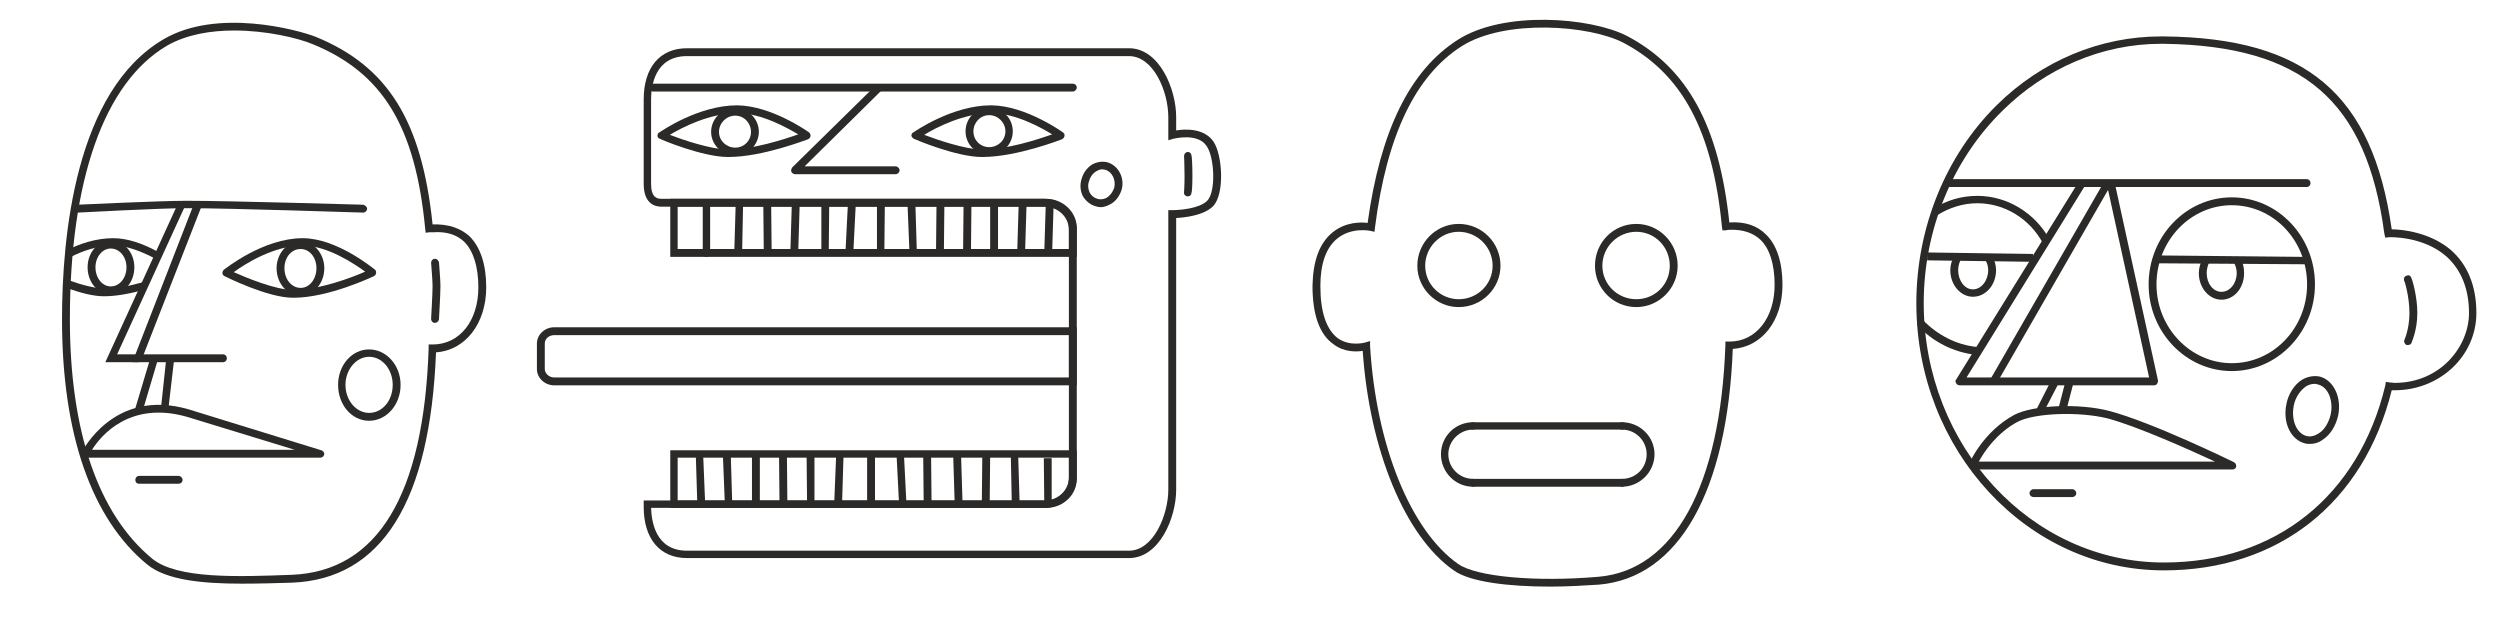
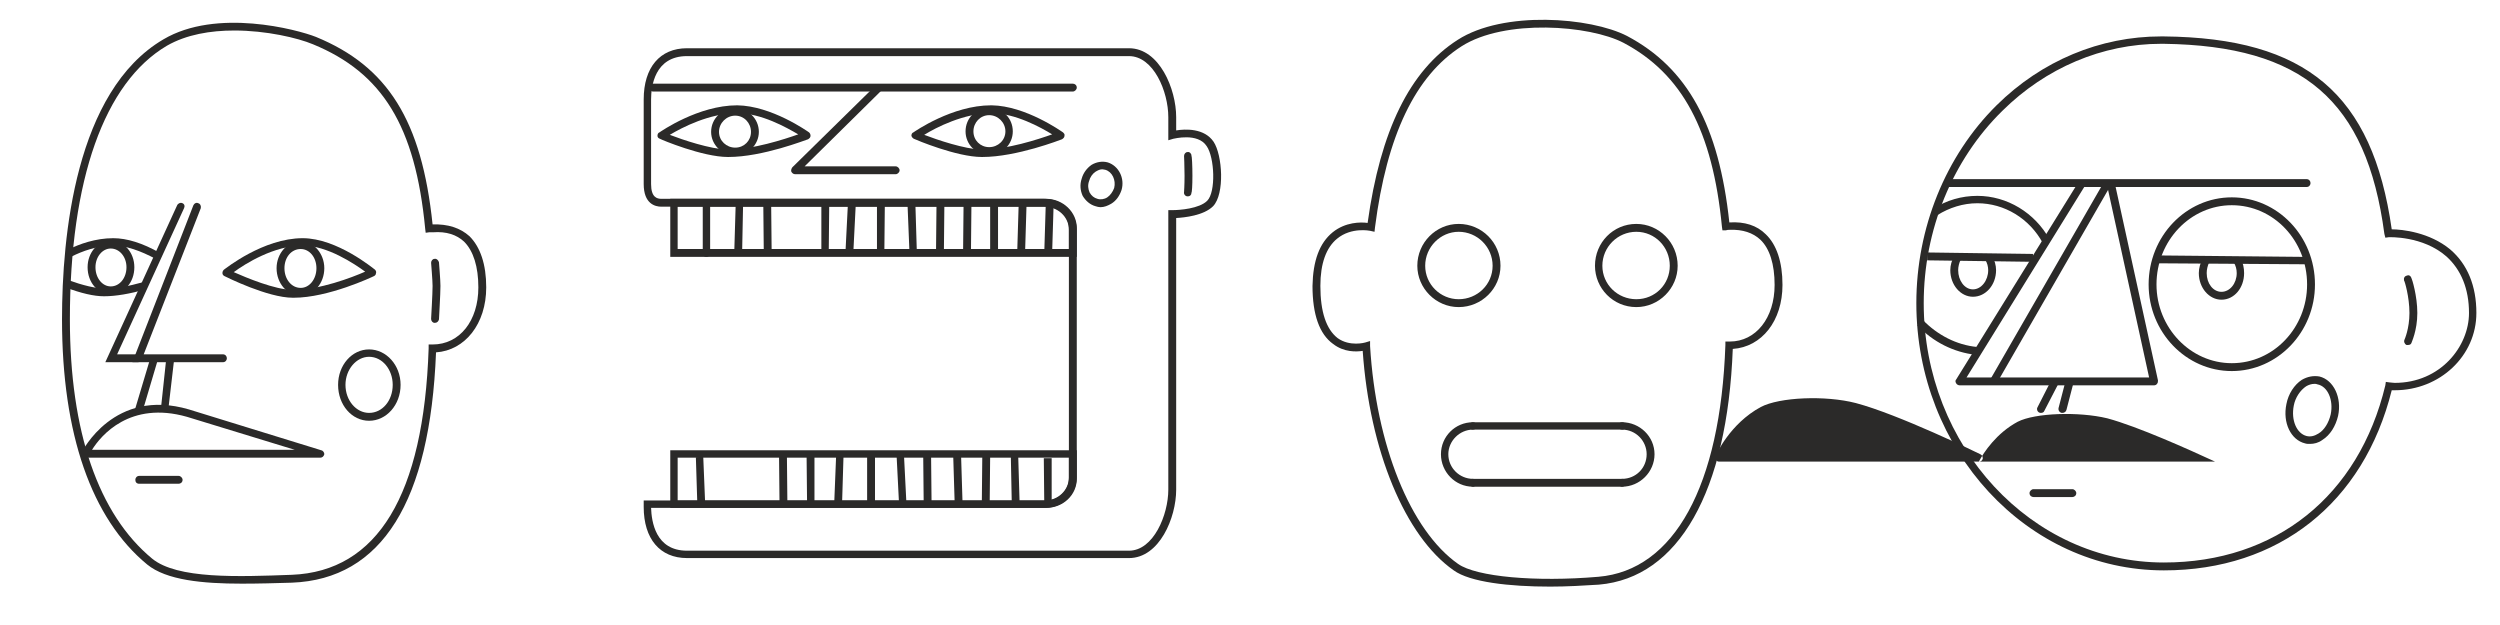
<svg xmlns="http://www.w3.org/2000/svg" xml:space="preserve" width="50.8mm" height="12.7mm" style="shape-rendering:geometricPrecision; text-rendering:geometricPrecision; image-rendering:optimizeQuality; fill-rule:evenodd; clip-rule:evenodd" viewBox="0 0 5080 1270">
  <defs>
    <style type="text/css">  .fil0 {fill:#2B2A29;fill-rule:nonzero}  </style>
  </defs>
  <g id="Слой_x0020_1">
    <path class="fil0" d="M476 62c-48,0 -97,8 -137,31 -127,75 -197,272 -197,556 0,228 58,396 167,486 51,42 175,37 284,33 174,-7 268,-162 278,-460l0 -8 8 0 0 0c55,0 93,-48 93,-116 0,-42 -10,-74 -29,-93 -15,-14 -36,-21 -63,-19 -3,0 -5,0 -8,0l-7 1 -1 -8c-20,-209 -87,-317 -228,-375 -31,-13 -95,-28 -160,-28zm15 1124c-79,0 -153,-7 -192,-39 -113,-93 -173,-265 -173,-498 0,-168 27,-464 206,-569 108,-64 272,-20 310,-5 146,60 215,170 237,381 0,0 0,0 0,0 31,-1 56,7 75,24 22,22 34,57 34,104 0,74 -43,128 -102,132 -12,303 -110,461 -293,468 -33,1 -68,2 -102,2z" />
-     <path class="fil0" d="M158 432c-4,0 -8,-3 -8,-7 0,-5 3,-8 7,-9 2,0 167,-8 222,-8 89,0 356,8 359,8 4,1 8,4 8,9 -1,4 -4,7 -8,7 -3,0 -271,-9 -359,-9 -55,0 -219,9 -221,9 0,0 0,0 0,0z" />
    <path class="fil0" d="M453 736l-184 0 124 -319c2,-4 6,-6 10,-4 4,1 6,6 5,10l-116 297 161 0c5,0 8,4 8,8 0,4 -3,8 -8,8z" />
    <path class="fil0" d="M363 983l-80 0c-5,0 -8,-3 -8,-8 0,-4 3,-8 8,-8l80 0c4,0 8,4 8,8 0,5 -4,8 -8,8z" />
    <path class="fil0" d="M280 736l-66 0 146 -319c2,-4 7,-6 11,-4 4,2 5,6 3,10l-136 297 42 0c5,0 8,4 8,8 0,4 -3,8 -8,8z" />
    <path class="fil0" d="M187 914l412 0 -219 -67c-116,-33 -175,38 -193,67zm464 16l-478 0c-3,0 -5,-1 -7,-4 -1,-2 -1,-5 0,-7 1,-1 65,-132 218,-87l269 83c4,1 6,5 6,8 -1,4 -4,7 -8,7z" />
    <path class="fil0" d="M475 553c25,11 84,36 120,36 1,0 1,0 2,0 52,0 118,-25 145,-37 -22,-16 -77,-53 -127,-53l0 0c-58,0 -117,37 -140,54zm122 52l-2 0c-51,0 -135,-42 -139,-44 -2,-1 -4,-3 -4,-6 0,-3 1,-5 3,-7 3,-2 80,-64 160,-64l0 0c70,0 144,62 147,64 2,2 3,5 2,7 0,3 -2,5 -4,6 -4,2 -93,44 -163,44z" />
    <path class="fil0" d="M611 506c-19,0 -33,17 -33,39 0,22 14,40 33,40 18,0 32,-18 32,-40 0,-22 -14,-39 -32,-39zm0 95c-27,0 -49,-25 -49,-56 0,-30 22,-55 49,-55 26,0 48,25 48,55 0,31 -22,56 -48,56z" />
    <path class="fil0" d="M212 602c-1,0 -1,0 -1,0 -20,0 -46,-6 -78,-18l5 -15c31,11 56,17 73,17 22,1 49,-4 81,-13l4 15c-32,9 -61,14 -84,14z" />
    <path class="fil0" d="M318 527c-33,-18 -63,-28 -88,-28l0 0c-33,0 -64,12 -84,22l-2 1 -7 -14 2 -1c22,-11 55,-23 91,-23l0 0c28,0 60,10 95,30l-7 13z" />
    <path class="fil0" d="M225 505c-17,0 -31,17 -31,38 0,22 14,39 31,39 18,0 32,-17 32,-39 0,-21 -14,-38 -32,-38zm0 93c-26,0 -47,-24 -47,-55 0,-30 21,-54 47,-54 27,0 48,24 48,54 0,31 -21,55 -48,55z" />
    <polygon class="fil0" points="289,838 274,833 306,726 321,730 " />
    <polygon class="fil0" points="342,832 327,830 338,727 354,729 " />
    <path class="fil0" d="M884 656l-1 0c-4,0 -7,-4 -7,-8 0,-1 3,-51 3,-67 0,-11 -3,-46 -3,-47 0,-4 3,-8 7,-8 4,-1 8,3 9,7 0,1 3,36 3,48 0,17 -3,65 -3,68 -1,4 -4,7 -8,7z" />
    <path class="fil0" d="M750 725c-26,0 -48,26 -48,57 0,32 22,57 48,57 27,0 48,-25 48,-57 0,-31 -21,-57 -48,-57zm0 130c-35,0 -63,-32 -63,-73 0,-40 28,-72 63,-72 35,0 64,32 64,72 0,41 -29,73 -64,73z" />
    <path class="fil0" d="M2964 471c-37,0 -68,31 -68,69 0,38 31,68 68,68 38,0 69,-30 69,-68 0,-38 -31,-69 -69,-69zm0 153c-46,0 -84,-38 -84,-84 0,-47 38,-85 84,-85 47,0 85,38 85,85 0,46 -38,84 -85,84z" />
    <path class="fil0" d="M3325 471c-38,0 -69,31 -69,69 0,38 31,68 69,68 38,0 68,-30 68,-68 0,-38 -30,-69 -68,-69zm0 153c-47,0 -84,-38 -84,-84 0,-47 37,-85 84,-85 46,0 84,38 84,85 0,46 -38,84 -84,84z" />
    <path class="fil0" d="M2784 693l0 10c12,201 82,375 179,443 37,26 157,37 285,26 154,-13 248,-185 258,-471l0 -7 9 0c53,0 91,-48 91,-115 0,-42 -10,-74 -29,-92 -15,-14 -36,-21 -62,-20 -3,0 -5,0 -8,1l-7 0 -1 -7c-19,-196 -81,-311 -200,-374 -69,-36 -241,-49 -329,7 -94,60 -152,181 -176,368l-1 9 -9 -2c0,0 -38,-8 -67,16 -22,18 -34,50 -34,96 0,53 12,88 35,106 25,18 56,9 56,9l10 -3zm366 499c-83,0 -163,-9 -196,-33 -99,-69 -171,-244 -185,-446 -13,2 -38,3 -60,-14 -28,-20 -42,-60 -42,-118 1,-51 14,-87 41,-109 26,-21 57,-21 71,-19 26,-188 86,-310 183,-372 93,-60 270,-46 344,-8 123,65 187,182 208,379 0,0 0,0 0,0 31,-2 56,6 74,24 22,21 34,56 34,103 0,73 -42,126 -101,130 -11,290 -110,465 -272,479 -31,2 -66,4 -99,4z" />
    <path class="fil0" d="M2993 989c-36,0 -65,-30 -65,-66 0,-36 29,-65 65,-65 4,0 8,3 8,8 0,4 -4,7 -8,7 -27,0 -50,23 -50,50 0,28 23,50 50,50 4,0 8,3 8,8 0,4 -4,8 -8,8z" />
    <path class="fil0" d="M3296 989c-4,0 -8,-4 -8,-8 0,-5 4,-8 8,-8 28,0 50,-22 50,-50 0,-27 -22,-50 -50,-50 -4,0 -8,-3 -8,-7 0,-5 4,-8 8,-8 36,0 66,29 66,65 0,36 -30,66 -66,66z" />
    <path class="fil0" d="M3296 873l-303 0c-4,0 -8,-3 -8,-7 0,-5 4,-8 8,-8l303 0c5,0 8,3 8,8 0,4 -3,7 -8,7z" />
    <path class="fil0" d="M3296 989l-303 0c-4,0 -8,-4 -8,-8 0,-5 4,-8 8,-8l303 0c5,0 8,3 8,8 0,4 -3,8 -8,8z" />
    <path class="fil0" d="M4391 89c-119,0 -234,49 -322,136 -102,100 -160,243 -160,391 0,291 219,527 488,527 227,0 396,-135 450,-360l1 -7 7 1c3,0 7,1 11,1 93,0 151,-74 151,-142 0,-49 -16,-88 -46,-115 -48,-42 -116,-39 -117,-39l-7 1 -2 -8c-36,-271 -166,-382 -448,-386 -2,0 -4,0 -6,0zm6 1070c-278,0 -503,-244 -503,-543 0,-152 59,-299 163,-402 92,-91 211,-140 334,-140 2,0 4,0 6,0 289,3 424,117 463,392 21,0 77,6 119,41 35,30 53,74 53,129 0,87 -74,157 -166,157 -2,0 -4,0 -6,0 -57,229 -230,366 -463,366z" />
    <path class="fil0" d="M4535 417c-84,0 -153,72 -153,161 0,88 69,160 153,160 85,0 153,-72 153,-160 0,-89 -68,-161 -153,-161zm0 337c-93,0 -169,-79 -169,-176 0,-98 76,-177 169,-177 93,0 169,79 169,177 0,97 -76,176 -169,176z" />
    <path class="fil0" d="M4151 494c-27,-50 -78,-81 -133,-81 -29,0 -57,9 -81,24l-8 -13c26,-17 57,-26 89,-26 60,0 117,34 147,89l-14 7z" />
    <path class="fil0" d="M4015 721c-45,-5 -87,-26 -119,-60l11 -11c30,31 69,51 110,55l-2 16z" />
    <path class="fil0" d="M4687 380l-727 0c-4,0 -8,-4 -8,-8 0,-4 4,-8 8,-8l727 0c5,0 8,4 8,8 0,4 -3,8 -8,8z" />
    <path class="fil0" d="M4211 1010l-79 0c-4,0 -8,-3 -8,-8 0,-4 4,-8 8,-8l79 0c4,0 8,4 8,8 0,5 -4,8 -8,8z" />
    <path class="fil0" d="M4377 783l-395 0c-3,0 -6,-2 -7,-4 -2,-3 -2,-6 0,-8l249 -402 13 8 -241 390 371 0 -86 -393 16 -3 88 402c0,2 0,5 -2,7 -1,2 -4,3 -6,3z" />
    <polygon class="fil0" points="4059,776 4046,768 4274,372 4287,380 " />
-     <path class="fil0" d="M4021 938l480 0c-52,-24 -156,-71 -219,-88 -58,-14 -147,-11 -182,7 -43,23 -69,62 -79,81zm515 16l-528 0c-2,0 -5,-1 -6,-3 -2,-3 -2,-5 -1,-8 1,-3 29,-66 92,-100 38,-20 131,-24 193,-8 87,23 247,101 253,104 4,2 5,5 5,9 -1,4 -4,6 -8,6z" />
+     <path class="fil0" d="M4021 938l480 0c-52,-24 -156,-71 -219,-88 -58,-14 -147,-11 -182,7 -43,23 -69,62 -79,81zl-528 0c-2,0 -5,-1 -6,-3 -2,-3 -2,-5 -1,-8 1,-3 29,-66 92,-100 38,-20 131,-24 193,-8 87,23 247,101 253,104 4,2 5,5 5,9 -1,4 -4,6 -8,6z" />
    <polygon class="fil0" points="4684,537 4381,535 4381,519 4684,522 " />
    <polygon class="fil0" points="4131,532 3916,529 3916,513 4131,516 " />
    <path class="fil0" d="M4514 609c-25,0 -46,-24 -46,-54 0,-10 3,-21 8,-29l13 7c-3,7 -5,14 -5,22 0,21 13,38 30,38 17,0 31,-17 31,-38 0,-8 -2,-15 -6,-22l14 -7c5,8 7,19 7,29 0,30 -20,54 -46,54z" />
    <path class="fil0" d="M4009 603c-25,0 -46,-24 -46,-54 0,-10 3,-20 8,-29l13 8c-3,6 -5,14 -5,21 0,21 13,39 30,39 17,0 31,-18 31,-39 0,-7 -2,-15 -6,-21l14 -8c5,9 8,19 8,29 0,30 -21,54 -47,54z" />
    <g>
      <path class="fil0" d="M4743 844l0 0 0 0zm-40 -64c-6,0 -12,2 -17,5 -12,8 -22,23 -25,39 -6,30 6,57 26,62 8,2 16,0 24,-5 12,-7 21,-22 25,-39 6,-29 -6,-57 -27,-61 -2,-1 -4,-1 -6,-1zm-9 122c-4,0 -7,0 -10,-1 -29,-7 -46,-42 -38,-80 4,-21 16,-39 31,-49 12,-7 24,-9 36,-7 29,7 46,43 38,80 -5,21 -16,39 -32,49 -8,6 -17,8 -25,8z" />
    </g>
    <path class="fil0" d="M4147 839c-1,0 -2,0 -4,-1 -3,-2 -5,-6 -3,-10l28 -55c2,-3 6,-5 10,-3 4,2 6,7 4,11l-28 54c-1,3 -4,4 -7,4z" />
    <path class="fil0" d="M4191 839c-1,0 -1,0 -2,0 -4,-1 -7,-5 -6,-10l14 -54c1,-4 6,-7 10,-6 4,2 7,6 6,10l-14 54c-1,4 -5,6 -8,6z" />
    <path class="fil0" d="M4893 701c-1,0 -2,0 -3,0 -4,-2 -6,-7 -4,-11 0,0 10,-22 10,-54 0,-33 -10,-66 -11,-66 -1,-5 1,-9 6,-10 4,-2 8,1 9,5 1,1 12,36 12,71 0,36 -12,60 -12,61 -1,3 -4,4 -7,4z" />
    <path class="fil0" d="M1377 506l795 0 0 -43c0,-24 -21,-43 -46,-43l-749 0 0 86zm811 16l-826 0 0 -118 764 0c34,0 62,27 62,59l0 59z" />
    <path class="fil0" d="M1377 1017l749 0c25,0 46,-20 46,-44l0 -43 -795 0 0 87zm749 15l-764 0 0 -117 826 0 0 58c0,33 -28,59 -62,59z" />
-     <path class="fil0" d="M1126 681c-10,0 -19,7 -19,17l0 52c0,9 9,17 19,17l1046 0 0 -86 -1046 0zm1062 102l-1062 0c-19,0 -35,-15 -35,-33l0 -52c0,-18 16,-33 35,-33l1062 0 0 118z" />
    <path class="fil0" d="M1878 274c26,10 82,29 117,30 51,0 115,-21 143,-31 -23,-14 -75,-43 -123,-43l-1 0c-55,0 -112,29 -136,44zm118 45l-1 0c-51,0 -134,-35 -138,-37 -2,-1 -4,-3 -5,-6 0,-3 1,-6 4,-7 3,-2 79,-55 158,-55l1 0c69,1 142,53 145,55 2,2 4,4 3,7 0,3 -2,5 -5,7 -3,1 -92,36 -162,36z" />
    <path class="fil0" d="M2010 234c-18,0 -32,15 -32,33 0,18 14,32 32,32 18,0 33,-14 33,-32 0,-18 -15,-33 -33,-33zm0 81c-27,0 -48,-22 -48,-48 0,-27 21,-48 48,-48 27,0 48,21 48,48 0,26 -21,48 -48,48z" />
    <path class="fil0" d="M1361 274c26,10 82,29 118,30 50,0 115,-21 143,-31 -24,-14 -75,-43 -124,-43l0 0c-56,0 -112,29 -137,44zm119 45l-1 0c-51,0 -135,-35 -138,-37 -3,-1 -5,-3 -5,-6 0,-3 1,-6 4,-7 3,-2 79,-55 158,-55l0 0c70,1 143,53 146,55 2,2 3,4 3,7 0,3 -2,5 -5,7 -4,1 -92,36 -162,36z" />
    <path class="fil0" d="M1494 235c-18,0 -33,15 -33,33 0,18 15,32 33,32 18,0 32,-14 32,-32 0,-18 -14,-33 -32,-33zm0 81c-27,0 -49,-22 -49,-48 0,-27 22,-48 49,-48 26,0 48,21 48,48 0,26 -22,48 -48,48z" />
    <path class="fil0" d="M2180 186l-853 0c-4,0 -8,-4 -8,-8 0,-5 4,-8 8,-8l853 0c4,0 8,3 8,8 0,4 -4,8 -8,8z" />
    <path class="fil0" d="M1820 354l-204 0c-4,0 -6,-2 -8,-5 -1,-3 0,-6 2,-9l168 -165c3,-3 8,-3 11,0 3,3 3,8 0,11l-154 152 185 0c4,0 8,4 8,8 0,4 -4,8 -8,8z" />
    <path class="fil0" d="M2240 344c-5,0 -9,2 -14,5 -6,4 -11,11 -13,19 -3,8 -2,16 1,23 4,7 9,11 16,13 6,2 14,1 20,-3 6,-4 11,-11 14,-19 4,-16 -4,-33 -18,-37 -2,0 -4,-1 -6,-1zm-4 77c-3,0 -7,-1 -10,-2 -11,-3 -20,-11 -26,-21 -5,-11 -6,-23 -2,-35 3,-11 10,-21 20,-28 10,-6 22,-8 33,-5 22,7 35,32 28,56 -4,12 -11,22 -21,28 -7,4 -14,7 -22,7z" />
    <path class="fil0" d="M1323 1032c1,28 9,87 73,87l898 0c50,0 80,-73 80,-124l0 -568 8 0c15,0 55,-3 71,-19 18,-18 15,-88 -1,-111 -18,-28 -67,-15 -68,-15l-10 3 0 -47c0,-52 -30,-124 -80,-124l-898 0c-66,0 -73,62 -73,88l0 172c0,27 12,30 21,30l778 0c36,0 66,28 66,63l0 503c0,34 -29,62 -65,62l-800 0zm971 102l-898 0c-55,0 -88,-39 -88,-104l0 -13 815 0c27,0 49,-21 49,-47l0 -503c0,-26 -22,-47 -50,-47l-778 0c-13,0 -36,-6 -36,-46l0 -172c0,-65 33,-104 88,-104l898 0c62,0 96,83 96,140l0 27c18,-3 57,-5 76,23 18,27 23,106 -1,131 -19,19 -58,23 -75,24l0 552c0,57 -34,139 -96,139z" />
    <path class="fil0" d="M2414 399c-1,0 -1,0 -1,0 -4,0 -8,-4 -7,-9 0,0 1,-13 1,-33 0,-20 -1,-40 -1,-40 0,-4 3,-8 7,-8 4,-1 8,3 8,7 1,1 2,21 2,41 0,21 -1,34 -2,35 0,4 -3,7 -7,7z" />
    <path class="fil0" d="M1435 522l0 0c-4,0 -7,-3 -7,-7l0 -98c0,-5 3,-8 8,-8 4,0 7,3 7,8l0 98c0,4 -3,7 -8,7z" />
    <polygon class="fil0" points="1508,513 1492,513 1495,412 1510,413 " />
    <polygon class="fil0" points="1552,513 1551,413 1567,413 1568,513 " />
-     <polygon class="fil0" points="1622,512 1606,512 1609,413 1625,414 " />
    <polygon class="fil0" points="1684,515 1669,515 1669,414 1685,414 " />
    <polygon class="fil0" points="1734,512 1718,512 1723,413 1739,413 " />
    <polygon class="fil0" points="1797,512 1782,512 1782,412 1798,412 " />
    <polygon class="fil0" points="1848,512 1844,413 1860,412 1863,512 " />
    <polygon class="fil0" points="1918,512 1902,512 1903,412 1919,412 " />
    <polygon class="fil0" points="1973,512 1957,512 1958,411 1974,411 " />
    <polygon class="fil0" points="2028,512 2012,512 2012,411 2028,411 " />
    <polygon class="fil0" points="2083,512 2067,512 2070,413 2086,413 " />
    <polygon class="fil0" points="2138,512 2122,512 2125,414 2141,414 " />
    <polygon class="fil0" points="2122,1029 2121,931 2137,931 2137,1029 " />
    <polygon class="fil0" points="2056,1027 2054,927 2069,926 2072,1027 " />
    <polygon class="fil0" points="2011,1028 1995,1028 1996,927 2012,927 " />
    <polygon class="fil0" points="1940,1026 1937,928 1953,928 1956,1026 " />
    <polygon class="fil0" points="1877,1029 1876,928 1892,928 1893,1029 " />
    <polygon class="fil0" points="1827,1027 1822,928 1837,927 1842,1026 " />
    <polygon class="fil0" points="1762,1026 1762,927 1778,927 1778,1026 " />
    <polygon class="fil0" points="1711,1026 1695,1026 1699,926 1714,927 " />
    <polygon class="fil0" points="1640,1026 1639,927 1655,927 1655,1026 " />
    <polygon class="fil0" points="1584,1026 1583,925 1599,925 1600,1026 " />
-     <polygon class="fil0" points="1528,1026 1528,925 1544,925 1544,1026 " />
-     <polygon class="fil0" points="1473,1026 1469,927 1485,927 1488,1026 " />
    <polygon class="fil0" points="1417,1026 1414,929 1429,928 1433,1026 " />
  </g>
</svg>